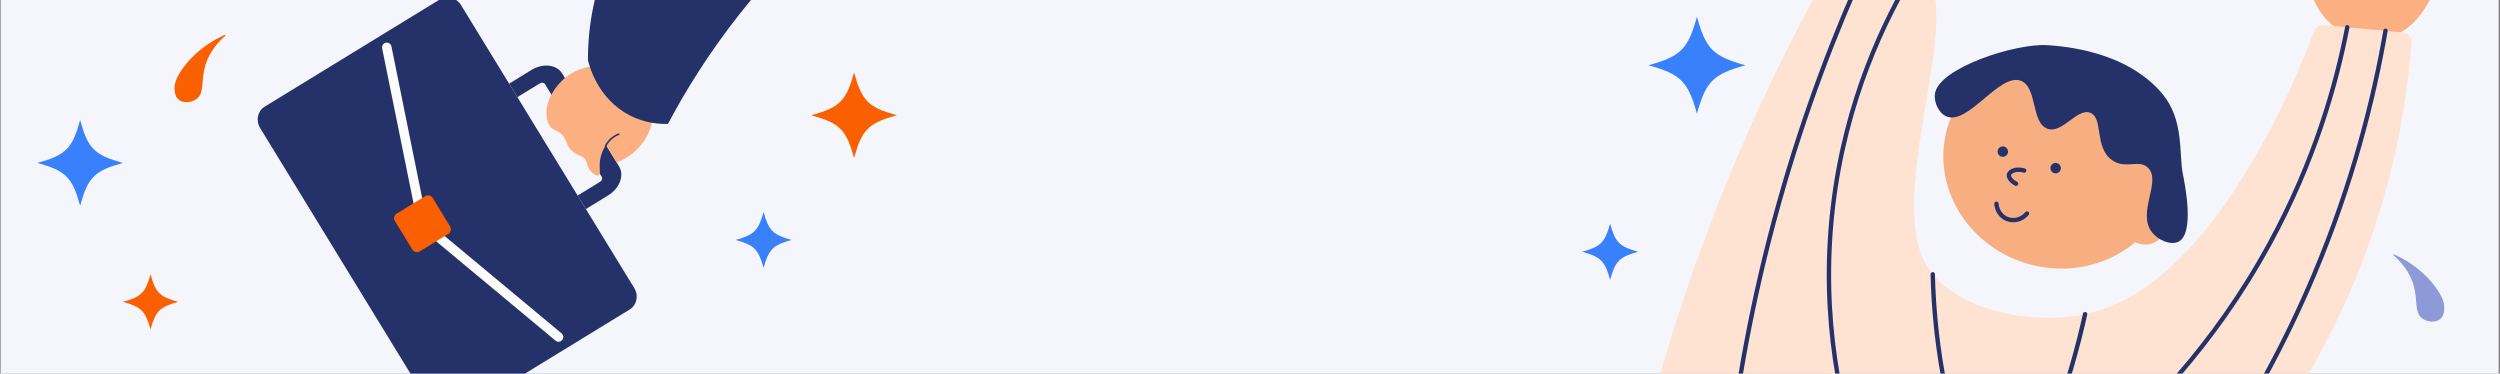
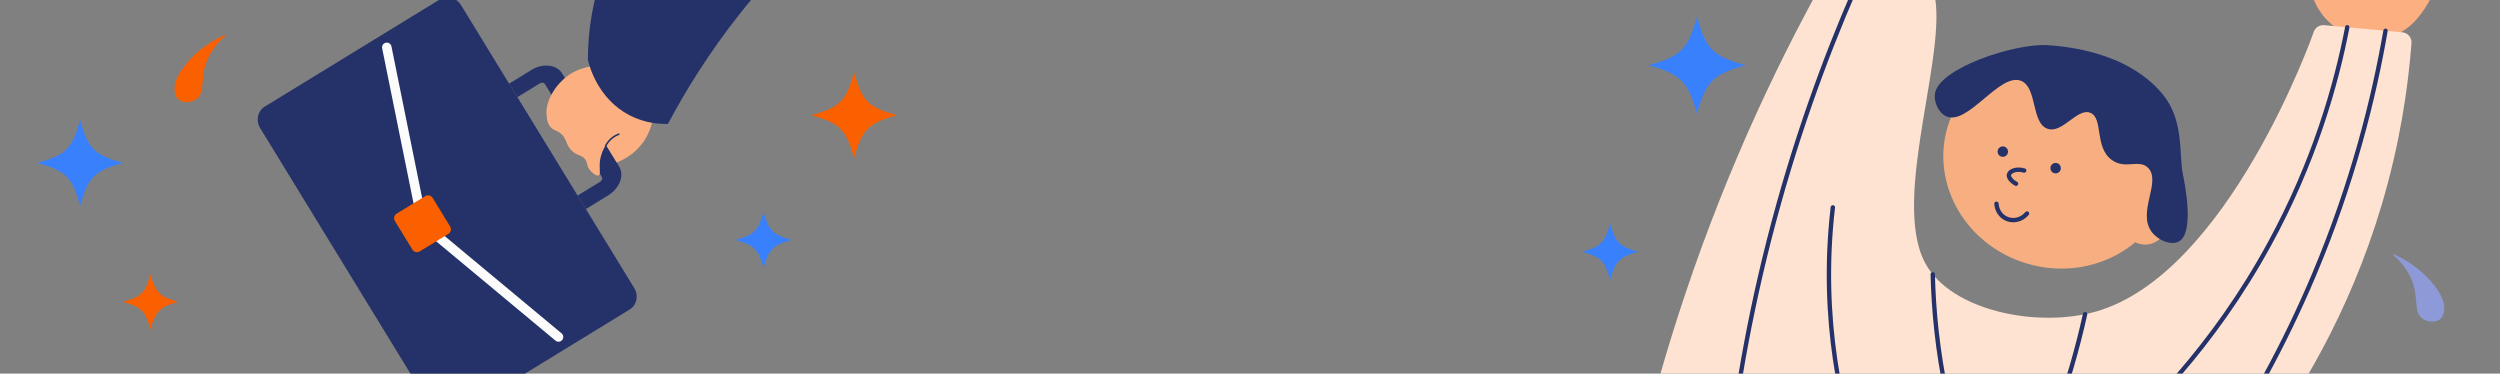
<svg xmlns="http://www.w3.org/2000/svg" width="1258" height="188" viewBox="0 0 1258 188" fill="none">
  <rect x="0" y="0" width="1258" height="188" fill="#808080" stroke="none" />
  <g clip-path="url(#clip0_839_29512)">
-     <rect width="1257" height="188" transform="translate(0.332)" fill="#F4F6FB" />
    <path d="M1162.99 -3.539C1164.25 0.098 1167.32 8.554 1176.03 14.341C1177.37 15.235 1189.38 22.973 1203.2 18.381C1213.3 15.023 1218.36 7.08 1221.15 2.702C1224.52 -2.593 1225.61 -6.979 1227.02 -12.699C1229.11 -21.185 1227.9 -23.495 1226.8 -24.485C1226.61 -24.654 1225.68 -25.497 1224.68 -25.314C1223.18 -25.035 1222.77 -22.747 1221.2 -19.029C1219.93 -16.022 1218.12 -12.604 1217.73 -12.743C1217.64 -12.773 1217.38 -13.081 1219.41 -21.229C1221.2 -28.387 1222.06 -30.792 1221.38 -34.32C1221.27 -34.906 1220.5 -38.881 1219.05 -38.991C1217.07 -39.145 1214.86 -31.79 1214.26 -29.824C1213.44 -27.066 1213.72 -27.059 1213.08 -25.174C1211.18 -19.564 1207.16 -15.244 1206.48 -15.64C1205.93 -15.948 1207.82 -18.941 1209.41 -24.441C1211.7 -32.354 1213.3 -45.24 1208.29 -47.975C1207.97 -48.151 1207.01 -48.665 1205.93 -48.423C1202.65 -47.704 1202.87 -40.788 1199.83 -30.528C1197.71 -23.378 1194.97 -17.767 1194.74 -17.848C1194.57 -17.907 1195.91 -21.346 1196.94 -25.915C1199.05 -35.302 1199.3 -47.323 1196.24 -48.232C1195.06 -48.584 1193.68 -47.183 1193.04 -46.553C1190.52 -44.044 1190.66 -40.451 1190.49 -37.554C1190.49 -37.554 1189.97 -28.57 1185.25 -20.173C1183.29 -16.696 1180.45 -11.577 1176.48 -11.416C1169.73 -11.145 1165.77 -24.837 1162.68 -23.935C1160.08 -23.172 1159.82 -12.655 1162.97 -3.561L1162.99 -3.539Z" fill="#FCAF81" />
    <path d="M1090.94 96.802C1099.48 67.943 1081.58 37.193 1050.95 28.118C1020.31 19.044 988.55 35.083 980.002 63.942C971.453 92.801 989.357 123.552 1019.99 132.626C1050.62 141.7 1082.39 125.661 1090.94 96.802Z" fill="#F7AF81" />
    <path d="M1079.93 101.048C1084.9 101.298 1089.18 104.187 1090.61 108.294C1092.7 114.286 1088.13 121.121 1082.25 122.727C1076.69 124.245 1071.95 120.549 1071.38 120.087" fill="#F7AF81" />
    <path d="M1019.99 107.436C1017.43 110.553 1013.2 111.602 1009.73 110.084C1006.79 108.8 1004.81 105.859 1004.62 102.522" stroke="#243269" stroke-width="2.2" stroke-miterlimit="10" stroke-linecap="round" />
    <path d="M1098.42 87.642C1099.45 92.732 1104.48 117.535 1096.18 121.635C1092.41 123.498 1086.01 121.019 1082.76 116.714C1075.28 106.806 1087.71 91.441 1080.97 84.511C1076.43 79.839 1069.49 85.479 1062.64 80.484C1053.77 74.016 1058.5 59.51 1051.9 56.781C1045.35 54.068 1037.91 67.269 1030.44 64.834C1022 62.084 1025.29 44.006 1017.02 40.684C1006.22 36.342 990.386 63.264 979.444 58.571C975.557 56.906 973.152 51.611 973.628 47.387C975.124 34.222 1014.5 21.592 1030.44 22.739C1037.98 23.282 1070.05 25.451 1088.24 47.387C1099.12 60.514 1096.38 77.61 1098.41 87.642H1098.42Z" fill="#243269" />
    <path d="M1034.4 87.238C1035.85 87.238 1037.02 86.063 1037.02 84.613C1037.02 83.163 1035.85 81.987 1034.4 81.987C1032.94 81.987 1031.77 83.163 1031.77 84.613C1031.77 86.063 1032.94 87.238 1034.4 87.238Z" fill="#243269" />
    <path d="M1007.82 78.915C1009.27 78.915 1010.44 77.739 1010.44 76.289C1010.44 74.839 1009.27 73.664 1007.82 73.664C1006.37 73.664 1005.19 74.839 1005.19 76.289C1005.19 77.739 1006.37 78.915 1007.82 78.915Z" fill="#243269" />
    <path d="M1018.57 85.808C1014.51 84.62 1011.29 86.168 1010.91 87.855C1010.6 89.241 1012.1 91.213 1014.48 92.453" stroke="#243269" stroke-width="2.2" stroke-miterlimit="10" stroke-linecap="round" />
    <path d="M1169.54 12.675C1167.77 12.514 1166.09 13.284 1165.04 14.634C1164.44 15.396 1164.22 16.144 1164.18 16.269C1163.62 18.125 1120.94 137.879 1054.67 156.778C1025.46 165.11 981.996 156.61 968.868 132.577C950.753 99.42 982.296 21.85 972.484 -6.165C971.904 -7.823 971.97 -12.421 968.648 -13.052C955.007 -15.619 941.374 -18.193 927.733 -20.76C925.576 -21.163 923.406 -20.166 922.32 -18.259C909.449 4.374 896.696 28.979 884.529 55.571C855.714 118.547 836.91 177.995 824.45 230.227C823.665 233.505 826.21 236.637 829.576 236.549C930.431 233.938 1031.28 231.327 1132.13 228.716C1133.7 228.672 1135.17 227.917 1136.12 226.655C1156.34 199.66 1182 158.348 1198.42 103.241C1207.48 72.813 1211.68 45.011 1213.47 21.733C1213.68 18.939 1211.6 16.496 1208.81 16.247L1169.55 12.675H1169.54Z" fill="#FEE3D2" />
    <path d="M869.385 235.508C873.616 196.829 881.31 151.608 895.156 102.134C908.166 55.652 923.853 15.257 939.306 -18.581" stroke="#243269" stroke-width="2.2" stroke-miterlimit="10" stroke-linecap="round" />
-     <path d="M936.21 233.784C927.292 207.734 915.624 161.56 922.291 104.334C928.612 50.107 948.649 9.463 962.942 -14.123" stroke="#243269" stroke-width="2.2" stroke-miterlimit="10" stroke-linecap="round" />
+     <path d="M936.21 233.784C927.292 207.734 915.624 161.56 922.291 104.334" stroke="#243269" stroke-width="2.2" stroke-miterlimit="10" stroke-linecap="round" />
    <path d="M1115.85 229.127C1132.05 204.522 1149.23 174.218 1164.41 138.238C1183.91 91.976 1194.48 49.601 1200.39 15.477" stroke="#243269" stroke-width="2.2" stroke-miterlimit="10" stroke-linecap="round" />
    <path d="M1053.44 230.748C1078.91 209.37 1113.77 174.402 1141.93 122.867C1164.64 81.298 1175.59 42.51 1181.15 13.724" stroke="#243269" stroke-width="2.2" stroke-miterlimit="10" stroke-linecap="round" />
    <path d="M972.557 138.018C972.975 155.993 974.903 176.301 979.494 198.207C982.091 210.579 985.229 221.998 988.618 232.427" stroke="#243269" stroke-width="2.2" stroke-miterlimit="10" stroke-linecap="round" />
    <path d="M1025.56 231.467C1028.12 225.519 1030.62 219.322 1033.03 212.875C1040.22 193.609 1045.44 175.201 1049.22 158.099" stroke="#243269" stroke-width="2.2" stroke-miterlimit="10" stroke-linecap="round" />
    <path d="M316.845 155.744L228.723 209.686C225.143 211.877 220.385 210.614 218.092 206.867L130.881 64.401C128.581 60.65 129.633 55.841 133.212 53.651L221.334 -0.292C224.914 -2.482 229.671 -1.23 231.965 2.528L319.176 144.993C321.47 148.74 320.424 153.553 316.845 155.744Z" fill="#243269" />
    <path d="M306.096 98.28L294.81 105.194L290.657 98.406L301.944 91.492C302.886 90.918 303.299 89.805 302.845 89.073L274.191 42.264C273.737 41.533 272.565 41.395 271.623 41.969L260.336 48.883L256.183 42.096L267.47 35.181C273.2 31.675 280.13 32.466 282.877 36.944L311.531 83.753C314.272 88.227 311.825 94.762 306.095 98.268L306.096 98.28Z" fill="#243269" />
    <path d="M194.636 23.823C200.628 53.415 206.626 83.012 212.613 112.611C235.425 131.595 258.243 150.583 281.05 169.574" stroke="#FCFCFC" stroke-width="4.772" stroke-miterlimit="10" stroke-linecap="round" />
    <path d="M226.511 113.974L217.699 99.578C216.921 98.308 215.261 97.908 213.991 98.686L199.595 107.498C198.325 108.275 197.926 109.935 198.703 111.205L207.515 125.601C208.293 126.871 209.953 127.271 211.223 126.493L225.619 117.681C226.889 116.904 227.288 115.244 226.511 113.974Z" fill="#FA5F00" />
    <path d="M287.872 36.72C280.327 41.097 274.397 50.315 275.015 57.611C275.117 58.835 275.11 61.641 276.976 63.869C278.391 65.546 279.453 65.262 281.503 66.692C285.824 69.708 284.246 73.181 288.414 76.451C291.214 78.657 292.767 77.896 294.452 80.216C295.836 82.119 295.097 83.256 296.681 85.38C297.834 86.929 300.051 88.784 301.222 88.224C302.719 87.51 300.851 83.517 302.497 78.12C303.215 75.772 304.222 73.99 304.907 72.913L310.307 81.73C325.806 75.984 332.571 58.734 326.705 46.047C320.022 31.604 299.425 30.007 287.882 36.707L287.872 36.72Z" fill="#FCAF81" />
    <path d="M311.39 67.525C310.423 67.881 308.852 68.588 307.325 70.016C305.982 71.265 305.2 72.578 304.759 73.451" stroke="#243269" stroke-width="0.795" stroke-miterlimit="10" stroke-linecap="round" />
    <path d="M379.001 -90.37C367.776 -85.753 327.488 -67.574 307.168 -23.02C297.553 -1.932 295.818 17.594 295.839 30.231C296.525 33.083 300.808 49.699 316.737 57.988C324.523 62.038 331.93 62.461 336.112 62.351C344.842 45.877 356.529 26.863 372.124 7.124C391.378 -17.259 411.097 -35.806 427.85 -49.466C411.564 -63.1 395.288 -76.736 379.001 -90.37Z" fill="#243269" />
    <path d="M451.303 58C436.946 61.963 433.733 65.181 429.771 79.532C425.808 65.176 422.59 61.963 408.238 58C422.595 54.037 425.808 50.819 429.771 36.468C433.733 50.824 436.951 54.037 451.303 58Z" fill="#FA5F00" />
    <path d="M61.855 81.987C47.499 85.95 44.286 89.168 40.323 103.52C36.36 89.163 33.142 85.95 18.791 81.987C33.148 78.024 36.36 74.806 40.323 60.455C44.286 74.812 47.504 78.024 61.855 81.987Z" fill="#3980FD" />
    <path d="M89.616 151.898C80.361 154.453 78.29 156.527 75.736 165.778C73.181 156.524 71.107 154.453 61.855 151.898C71.11 149.344 73.181 147.269 75.736 138.018C78.29 147.273 80.365 149.344 89.616 151.898Z" fill="#FA5F00" />
    <path d="M878.299 32.839C862.035 37.329 858.396 40.974 853.906 57.232C849.417 40.968 845.771 37.329 829.514 32.839C845.777 28.35 849.417 24.705 853.906 8.447C858.396 24.71 862.041 28.35 878.299 32.839Z" fill="#3980FD" />
    <path d="M398.321 120.74C388.924 123.334 386.821 125.441 384.227 134.834C381.633 125.437 379.526 123.334 370.133 120.74C379.53 118.146 381.633 116.04 384.227 106.646C386.821 116.044 388.927 118.146 398.321 120.74Z" fill="#3980FD" />
    <path d="M824.307 126.683C814.91 129.277 812.807 131.383 810.213 140.777C807.619 131.38 805.513 129.277 796.119 126.683C805.516 124.089 807.619 121.983 810.213 112.589C812.807 121.986 814.913 124.089 824.307 126.683Z" fill="#3980FD" />
    <path d="M87.841 43.822C87.867 42.9 88.049 39.339 93.037 32.954C94.982 30.464 98.995 25.839 105.751 21.514C108.537 19.733 111.1 18.436 113.179 17.511C113.419 17.403 113.622 17.722 113.423 17.901C107.087 23.545 104.438 28.997 103.239 33.197C101.033 40.906 103.024 46.853 98.808 49.879C96.328 51.661 92.231 52.05 89.904 50.13C87.728 48.333 87.807 45.112 87.841 43.822Z" fill="#FA5F00" />
    <path d="M1229.94 154.261C1229.91 153.338 1229.73 149.777 1224.74 143.392C1222.8 140.902 1218.78 136.277 1212.03 131.952C1209.24 130.172 1206.68 128.874 1204.6 127.949C1204.36 127.842 1204.16 128.161 1204.36 128.339C1210.69 133.983 1213.34 139.435 1214.54 143.635C1216.75 151.344 1214.76 157.291 1218.97 160.317C1221.45 162.099 1225.55 162.488 1227.88 160.568C1230.05 158.771 1229.97 155.55 1229.94 154.261Z" fill="#8E9AD7" />
  </g>
  <defs>
    <clipPath id="clip0_839_29512">
      <rect width="1257" height="188" fill="white" transform="translate(0.332)" />
    </clipPath>
  </defs>
</svg>